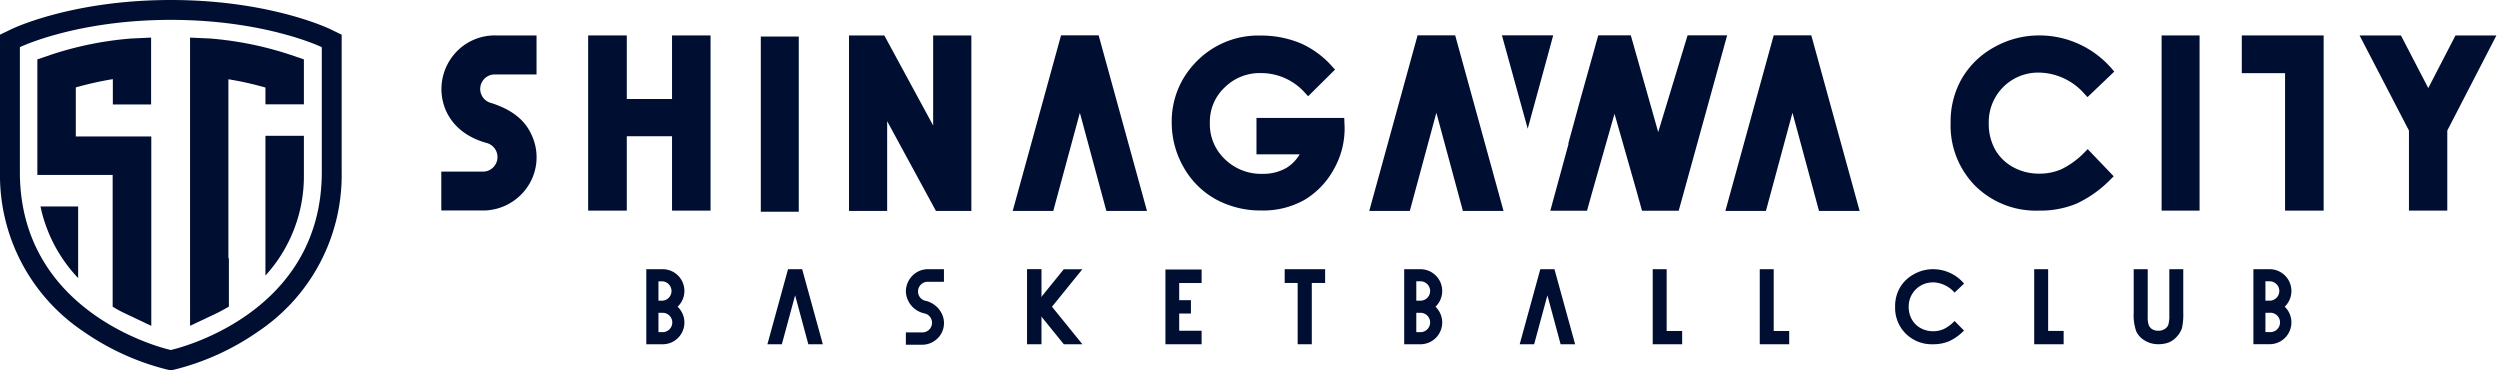
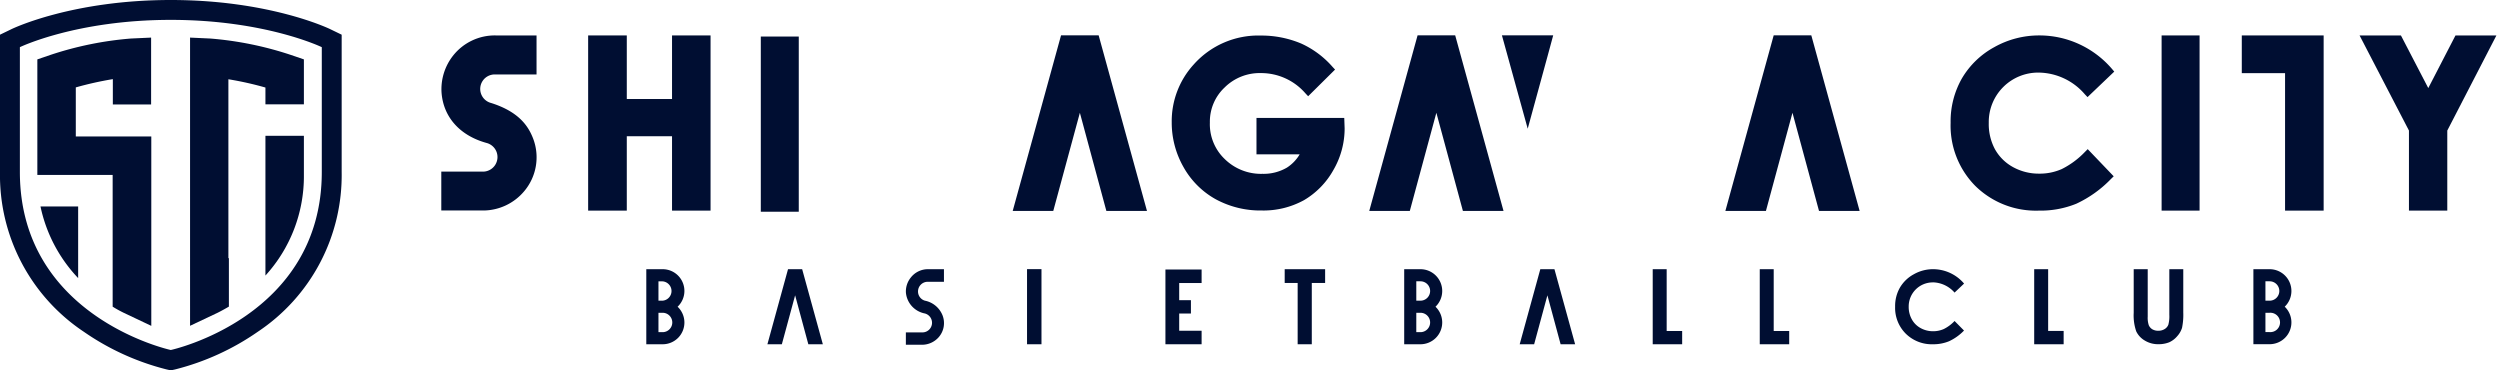
<svg xmlns="http://www.w3.org/2000/svg" width="405" height="60" viewBox="0 0 405 60">
  <defs>
    <style>.cls-1{fill:#000e32;}</style>
  </defs>
  <g id="レイヤー_2" data-name="レイヤー 2">
    <path class="cls-1" d="M52.13,7.64S43,3.22,27.67,3.22,3.22,7.64,3.22,7.64V27.86c0,23.55,24.45,28.84,24.45,28.84s24.46-5.29,24.46-28.84Zm3.22,20.22a30.47,30.47,0,0,1-13.61,25.9,41,41,0,0,1-13.38,6.09l-.69.15L27,59.85A41.07,41.07,0,0,1,13.6,53.76,30.46,30.46,0,0,1,0,27.86V5.62l1.82-.88c.4-.2,10-4.74,25.85-4.74S53.13,4.54,53.53,4.74l1.82.88V27.86Z" />
    <path class="cls-1" d="M24.48,16.92V6.09l-3.26.15A55.25,55.25,0,0,0,8.16,8.9l-2.11.72V28.34h12.2V41.84l0,0v7.84a19.13,19.13,0,0,0,1.81,1l4.45,2.11V22.11H12.28V14.16a54.33,54.33,0,0,1,6-1.34v4.1Z" />
    <path class="cls-1" d="M6.56,33.45a24,24,0,0,0,6.1,11.6V33.45Z" />
    <path class="cls-1" d="M43,44.64a23.83,23.83,0,0,0,6.23-16.23V22H43Z" />
    <path class="cls-1" d="M37,41.84v-29a53.58,53.58,0,0,1,6,1.34v0h0V16.9h6.23V9.62L47.12,8.9A55.26,55.26,0,0,0,34.05,6.24l-3.26-.15V52.78l4.46-2.11c.12-.06.81-.4,1.83-1V41.8Z" />
-     <path class="cls-1" d="M370.12,49.69a3.53,3.53,0,0,0-2.44-6.08h-2.63V55.76h2.63a3.53,3.53,0,0,0,2.44-6.08Zm-2.44-4.12a1.57,1.57,0,0,1,0,3.14H367V45.57Zm0,8.23H367V50.67h.67a1.57,1.57,0,1,1,0,3.13Z" />
+     <path class="cls-1" d="M370.12,49.69a3.53,3.53,0,0,0-2.44-6.08h-2.63V55.76h2.63a3.53,3.53,0,0,0,2.44-6.08Zm-2.44-4.12a1.57,1.57,0,0,1,0,3.14H367V45.57Zm0,8.23H367V50.67h.67a1.57,1.57,0,1,1,0,3.13" />
    <polygon class="cls-1" points="331.8 43.61 329.54 43.61 329.54 55.77 334.31 55.77 334.31 53.61 331.8 53.61 331.8 43.61" />
    <path class="cls-1" d="M351.43,43.61V51a5.2,5.2,0,0,1-.16,1.61,1.44,1.44,0,0,1-.6.7,1.88,1.88,0,0,1-1,.27,1.85,1.85,0,0,1-1-.24,1.45,1.45,0,0,1-.57-.66,3.87,3.87,0,0,1-.17-1.4V43.61h-2.27v7.07a7.91,7.91,0,0,0,.41,3,3.46,3.46,0,0,0,1.37,1.48,4.1,4.1,0,0,0,2.24.6,4.6,4.6,0,0,0,1.73-.31,3.67,3.67,0,0,0,1.31-1,3.6,3.6,0,0,0,.77-1.34,10.49,10.49,0,0,0,.2-2.48V43.61Z" />
    <path class="cls-1" d="M313.1,45.74a4.81,4.81,0,0,1,3.54,1.66l1.54-1.46a6.59,6.59,0,0,0-5-2.33,6.27,6.27,0,0,0-3.14.82,5.78,5.78,0,0,0-2.25,2.16,6,6,0,0,0-.78,3.08,5.9,5.9,0,0,0,1.72,4.38,6,6,0,0,0,4.42,1.72,6.66,6.66,0,0,0,2.6-.49,8.13,8.13,0,0,0,2.42-1.73L316.64,52a6.2,6.2,0,0,1-1.74,1.3,4.23,4.23,0,0,1-1.76.36,4.12,4.12,0,0,1-2-.51,3.57,3.57,0,0,1-1.42-1.41,4.11,4.11,0,0,1-.51-2.06,3.89,3.89,0,0,1,3.93-3.93Z" />
    <path class="cls-1" d="M109.77,49.69a3.52,3.52,0,0,0-2.43-6.08H104.7V55.77h2.64a3.52,3.52,0,0,0,2.43-6.08Zm-2.43-4.11a1.57,1.57,0,0,1,0,3.13h-.67V45.58Zm0,8.23h-.67V50.67h.67a1.57,1.57,0,0,1,0,3.14Z" />
    <polygon class="cls-1" points="133.3 55.77 129.95 43.61 127.66 43.61 124.32 55.77 126.66 55.77 128.81 47.84 130.95 55.77 133.3 55.77" />
    <path class="cls-1" d="M152.92,43.61h-2.61A3.51,3.51,0,0,0,147.52,45a3.57,3.57,0,0,0-.76,2.43,3.79,3.79,0,0,0,3.06,3.35,1.56,1.56,0,0,1-.37,3.07h-2.7v2h2.68a3.59,3.59,0,0,0,2.67-1.26,3.46,3.46,0,0,0,.6-3.48,3.89,3.89,0,0,0-2.86-2.4,1.55,1.55,0,0,1-1.12-1.56,1.57,1.57,0,0,1,1.58-1.5h2.62Z" />
    <polygon class="cls-1" points="194.66 45.85 194.66 43.66 191.03 43.66 188.8 43.66 188.8 55.77 191.03 55.77 194.66 55.77 194.66 53.58 191.03 53.58 191.03 50.79 192.93 50.79 192.93 48.63 191.03 48.63 191.03 45.85 194.66 45.85" />
    <polygon class="cls-1" points="270 43.61 267.74 43.61 267.74 55.77 272.51 55.77 272.51 53.62 270 53.62 270 43.61" />
    <polygon class="cls-1" points="287.34 43.61 285.08 43.61 285.08 55.77 289.85 55.77 289.85 53.62 287.34 53.62 287.34 43.61" />
    <path class="cls-1" d="M232.55,49.69a3.53,3.53,0,0,0-2.44-6.08h-2.63V55.77h2.63a3.53,3.53,0,0,0,2.44-6.08Zm-2.44-4.12a1.57,1.57,0,0,1,0,3.14h-.67V45.57Zm0,8.24h-.67V50.67h.67a1.57,1.57,0,0,1,0,3.14Z" />
    <polygon class="cls-1" points="255.17 55.77 251.82 43.61 249.53 43.61 246.19 55.77 248.53 55.77 250.68 47.84 252.82 55.77 255.17 55.77" />
    <polygon class="cls-1" points="208.12 45.84 210.22 45.84 210.22 55.77 212.51 55.77 212.51 45.84 214.67 45.84 214.67 43.61 208.12 43.61 208.12 45.84" />
    <path class="cls-1" d="M168.72,50.36v5.41h-2.34V43.6h2.34v6.76Z" />
-     <polygon class="cls-1" points="172.34 55.77 175.35 55.77 170.42 49.69 175.34 43.62 172.33 43.62 167.41 49.69 172.34 55.77" />
    <polygon class="cls-1" points="235.74 5.72 229.65 5.72 221.82 34.17 228.39 34.17 232.69 18.27 236.99 34.17 243.57 34.17 235.74 5.72" />
    <polygon class="cls-1" points="293.43 5.72 287.34 5.72 279.51 34.17 286.08 34.17 290.38 18.27 294.68 34.17 301.26 34.17 293.43 5.72" />
    <rect class="cls-1" x="350.18" y="5.74" width="6.15" height="28.38" />
    <polygon class="cls-1" points="363.17 11.85 370.18 11.85 370.18 34.12 376.43 34.12 376.43 5.74 363.17 5.74 363.17 11.85" />
    <path class="cls-1" d="M330.31,11.76a10,10,0,0,1,7.43,3.51l.44.46,4.33-4.13-.39-.46a15.56,15.56,0,0,0-5.32-4,15.38,15.38,0,0,0-6.42-1.4,14.79,14.79,0,0,0-7.31,1.9,13.65,13.65,0,0,0-5.24,5.06A14.06,14.06,0,0,0,316,19.89a13.89,13.89,0,0,0,4,10.23,14,14,0,0,0,10.3,4A15.39,15.39,0,0,0,336.37,33a18.82,18.82,0,0,0,5.6-4l.45-.44-4.21-4.4-.46.46A13.49,13.49,0,0,1,334,27.39a8.82,8.82,0,0,1-3.65.74,8.63,8.63,0,0,1-4.24-1.06,7.43,7.43,0,0,1-2.93-2.9,8.63,8.63,0,0,1-1-4.27,8,8,0,0,1,8.13-8.14Z" />
    <polygon class="cls-1" points="397.79 5.74 393.38 14.27 388.95 5.74 382.25 5.74 390.25 21.15 390.25 34.12 396.46 34.12 396.46 21.15 404.42 5.74 397.79 5.74" />
    <path class="cls-1" d="M217.77,19.1H203.55V25h7a6.45,6.45,0,0,1-2.08,2.16,7.46,7.46,0,0,1-3.95,1,8.38,8.38,0,0,1-6.13-2.41A7.79,7.79,0,0,1,196,19.85a7.58,7.58,0,0,1,2.38-5.67,8.06,8.06,0,0,1,5.92-2.34,9.5,9.5,0,0,1,7.17,3.27l.45.48,4.36-4.32-.42-.45a14.93,14.93,0,0,0-5.05-3.76,16.6,16.6,0,0,0-6.54-1.3,14,14,0,0,0-10.91,4.71,13.63,13.63,0,0,0-3.54,9.33,14.54,14.54,0,0,0,1.91,7.27,13.47,13.47,0,0,0,5.22,5.21,15.18,15.18,0,0,0,7.46,1.82,13.63,13.63,0,0,0,6.85-1.68A13,13,0,0,0,216,27.56a13.4,13.4,0,0,0,1.83-6.75Z" />
    <polygon class="cls-1" points="108.87 5.74 108.87 16.04 101.54 16.04 101.54 5.74 95.28 5.74 95.28 34.12 101.54 34.12 101.54 22.07 108.87 22.07 108.87 34.12 115.11 34.12 115.11 5.74 108.87 5.74" />
    <rect class="cls-1" x="123.25" y="5.92" width="6.15" height="28.38" />
    <path class="cls-1" d="M86.38,22.48c-.74-1.93-2.2-4.33-6.8-5.79a2.35,2.35,0,0,1,.63-4.63h6.71V5.74H80.28A8.61,8.61,0,0,0,73.41,9a8.77,8.77,0,0,0-1.88,6c.3,4,3,7,7.37,8.18a2.36,2.36,0,0,1-.53,4.62H71.49v6.3h6.93A8.71,8.71,0,0,0,84.9,31,8.52,8.52,0,0,0,86.38,22.48Z" />
    <polygon class="cls-1" points="177.98 5.72 171.89 5.72 164.06 34.17 170.63 34.17 174.94 18.27 179.23 34.17 185.81 34.17 177.98 5.72" />
-     <polygon class="cls-1" points="151.17 5.74 151.17 20.33 143.26 5.74 137.54 5.74 137.54 34.17 143.72 34.17 143.72 19.63 151.62 34.17 157.36 34.17 157.36 5.74 151.17 5.74" />
-     <polygon class="cls-1" points="273.39 5.72 268.63 21.4 264.19 5.72 258.92 5.72 258.54 7.06 258.34 7.8 256.13 15.69 254.28 22.46 254.07 23.24 254.1 23.33 251.15 34.13 251.15 34.14 257.08 34.14 257.09 34.09 257.1 34.12 258.02 30.83 261.55 18.43 265.09 30.84 266 34.12 266.01 34.09 266.02 34.14 271.95 34.14 279.8 5.72 273.39 5.72" />
    <polygon class="cls-1" points="249.71 5.72 243.31 5.72 247.49 20.85 250.72 9.04 251.62 5.72 249.71 5.72" />
  </g>
</svg>